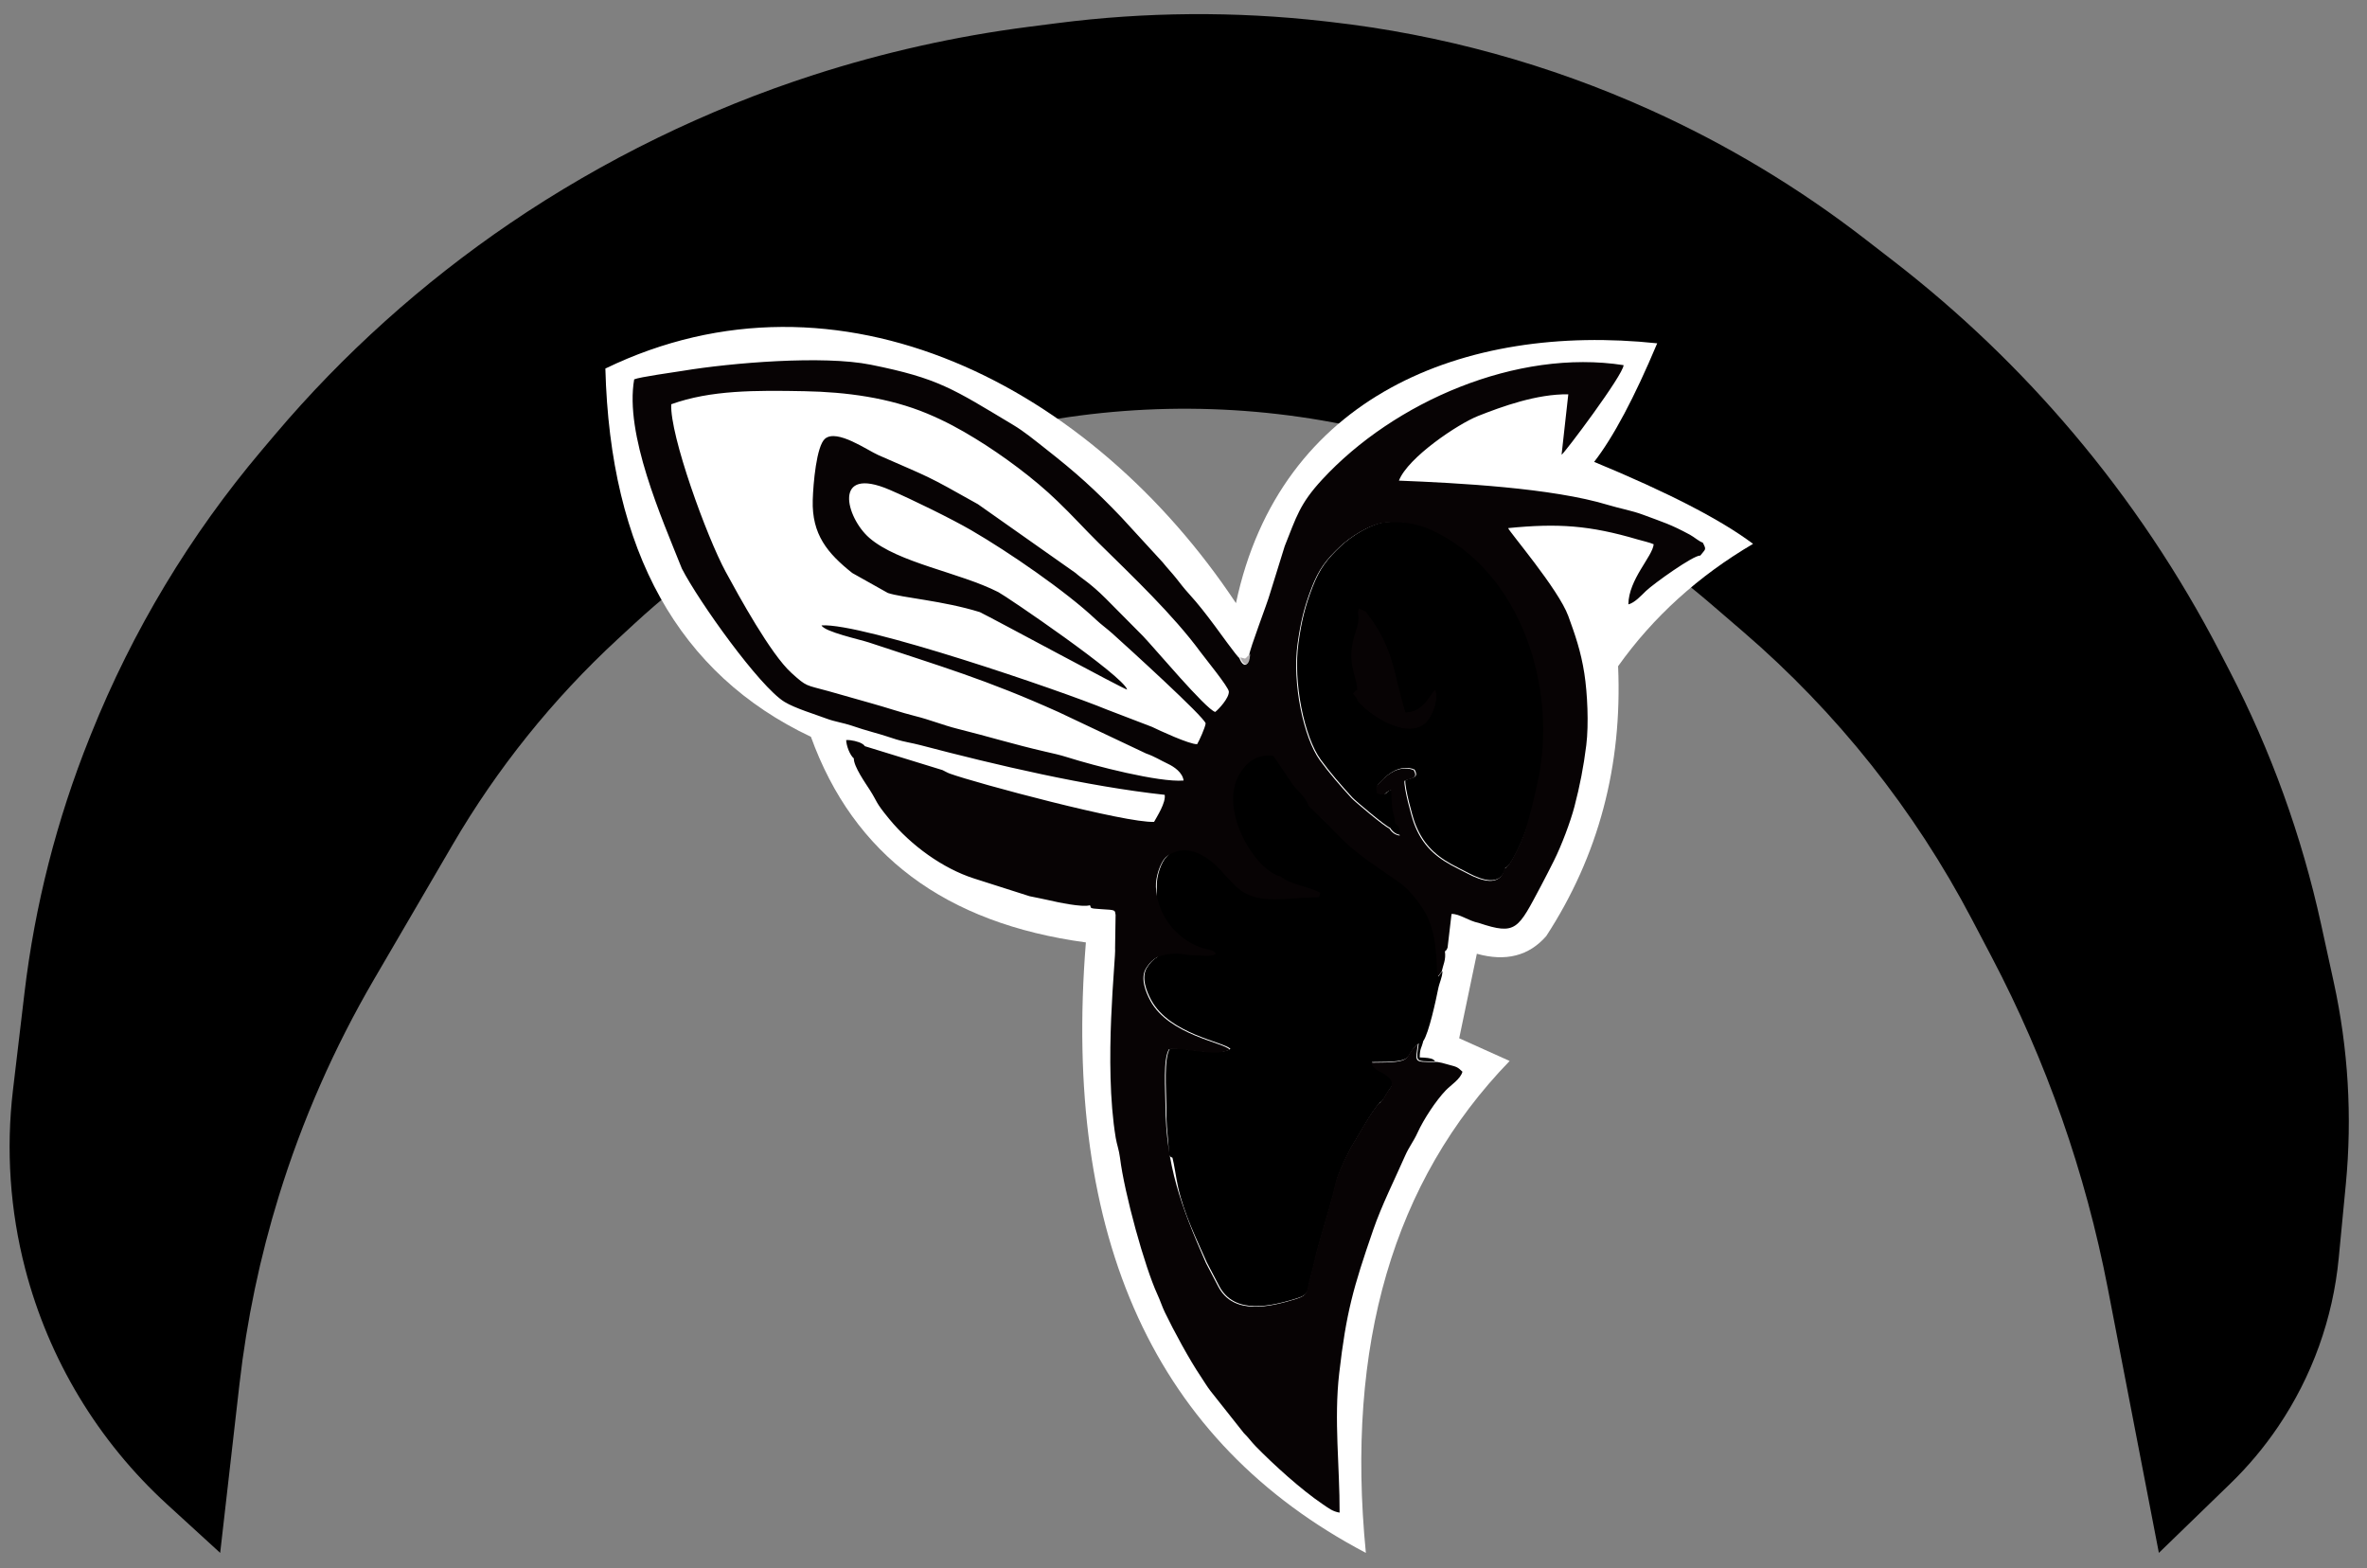
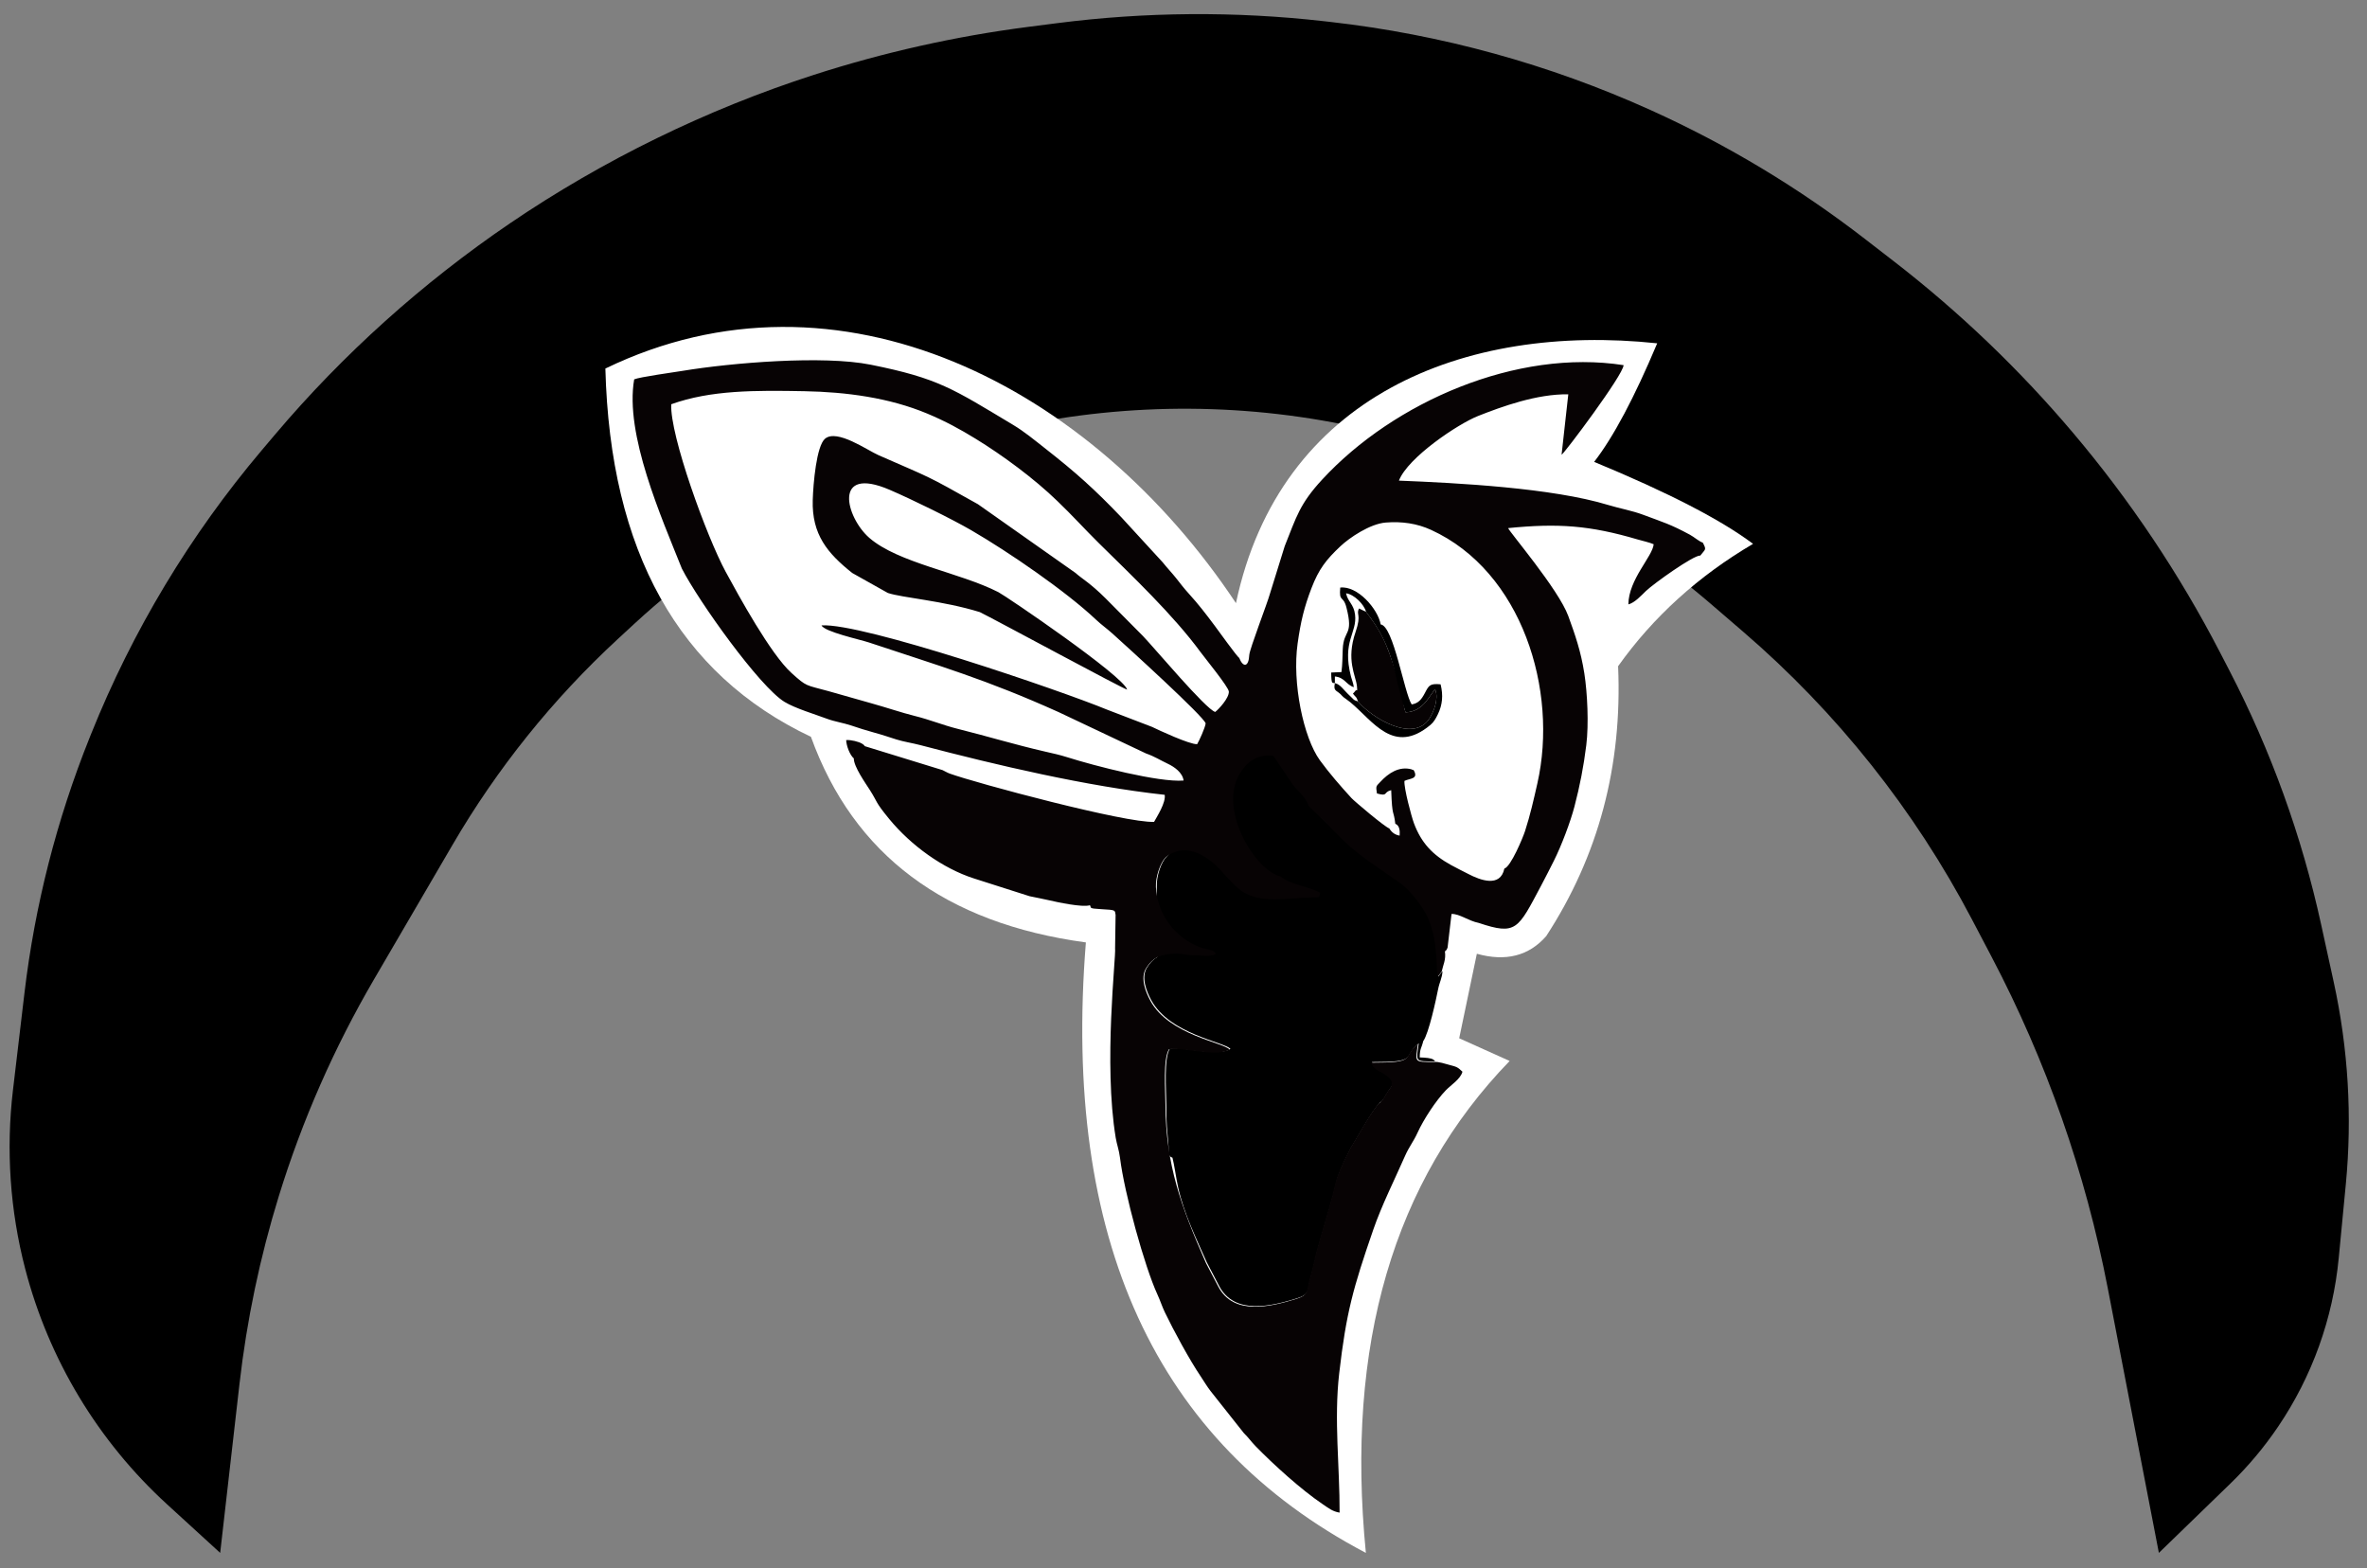
<svg xmlns="http://www.w3.org/2000/svg" viewBox="1610 2235 782 518" width="782" height="518" data-guides="{&quot;vertical&quot;:[],&quot;horizontal&quot;:[]}">
  <rect x="1610" y="2235" width="782" height="518" fill="#808080" stroke="none" />
  <path fill="url(#tSvgGradientbf42e8c9cb)" stroke="none" fill-opacity="1" stroke-width="1" stroke-opacity="1" color="rgb(51, 51, 51)" font-size-adjust="none" id="tSvg8f829a51a0" title="Path 11" d="M 1640.133 2477.384 C 1653.783 2443.349 1672.811 2411.728 1696.491 2383.728C 1697.935 2382.02 1699.38 2380.313 1700.824 2378.605C 1723.33 2351.992 1749.697 2328.337 1778.524 2308.747C 1778.524 2308.747 1778.524 2308.747 1778.524 2308.747C 1809.269 2287.854 1843.551 2271.104 1878.932 2259.71C 1878.932 2259.71 1878.932 2259.71 1878.932 2259.71C 1901.94 2252.301 1925.804 2246.95 1949.778 2243.87C 1952.913 2243.467 1956.049 2243.064 1959.184 2242.661C 1988.449 2238.901 2018.06 2238.679 2047.378 2242.001C 2048.09 2242.082 2048.802 2242.162 2049.514 2242.243C 2086.107 2246.389 2121.829 2256.224 2155.389 2271.392C 2155.389 2271.392 2155.389 2271.392 2155.389 2271.392C 2180.537 2282.758 2204.269 2297.029 2226.101 2313.912C 2229.294 2316.381 2232.488 2318.851 2235.681 2321.32C 2257.328 2338.06 2277.152 2357.032 2294.828 2377.921C 2294.828 2377.921 2294.828 2377.921 2294.828 2377.921C 2313.71 2400.236 2330.024 2424.603 2343.462 2450.563C 2344.509 2452.585 2345.555 2454.607 2346.602 2456.629C 2360.302 2483.095 2370.467 2511.246 2376.835 2540.359C 2378.223 2546.706 2379.612 2553.052 2381 2559.399C 2385.798 2581.332 2387.148 2603.879 2385.002 2626.228C 2384.219 2634.38 2383.436 2642.531 2382.653 2650.683C 2380.742 2670.577 2373.876 2689.675 2362.683 2706.231C 2362.683 2706.231 2362.683 2706.231 2362.683 2706.231C 2358.067 2713.059 2352.758 2719.391 2346.84 2725.127C 2338.974 2732.751 2331.107 2740.376 2323.241 2748C 2317.614 2718.859 2311.986 2689.717 2306.359 2660.576C 2298.987 2622.398 2286.055 2585.509 2267.975 2551.085C 2265.796 2546.937 2263.618 2542.79 2261.439 2538.642C 2242.478 2502.539 2216.868 2470.342 2185.957 2443.744C 2182.37 2440.658 2178.783 2437.571 2175.196 2434.485C 2142.387 2406.254 2103.194 2386.44 2061.008 2376.758C 2061.008 2376.758 2061.008 2376.758 2061.008 2376.758C 2022.962 2368.026 1983.285 2367.798 1945.124 2376.017C 1945.124 2376.017 1945.124 2376.017 1945.124 2376.017C 1898.208 2386.123 1854.643 2408.676 1819.385 2441.236C 1817.623 2442.863 1815.86 2444.491 1814.098 2446.118C 1792.646 2465.929 1774.258 2488.82 1759.538 2514.039C 1750.877 2528.877 1742.217 2543.714 1733.556 2558.552C 1720.389 2581.11 1709.849 2605.101 1702.142 2630.058C 1702.142 2630.058 1702.142 2630.058 1702.142 2630.058C 1695.888 2650.309 1691.53 2671.097 1689.123 2692.155C 1686.996 2710.77 1684.868 2729.385 1682.741 2748C 1676.894 2742.654 1671.047 2737.308 1665.2 2731.962C 1642.384 2711.102 1626.101 2684.077 1618.322 2654.157C 1618.322 2654.157 1618.322 2654.157 1618.322 2654.157C 1613.312 2634.888 1611.943 2614.854 1614.286 2595.083C 1615.55 2584.413 1616.814 2573.743 1618.078 2563.073C 1621.505 2534.151 1628.733 2505.807 1639.574 2478.775C 1639.76 2478.311 1639.947 2477.848 1640.133 2477.384Z" />
  <path fill="white" stroke="none" fill-opacity="1" stroke-width="1" stroke-opacity="1" clip-rule="evenodd" color="rgb(51, 51, 51)" fill-rule="evenodd" font-size-adjust="none" id="tSvgba014d7666" title="Path 12" d="M 1810 2356.75 C 1811.576 2417.157 1834.214 2457.713 1877.916 2478.416C 1891.996 2517.41 1922.274 2540.049 1968.749 2546.333C 1960.902 2644.265 1991.736 2711.488 2061.249 2748C 2054.503 2679.302 2070.336 2625.136 2108.75 2585.5C 2108.75 2585.5 2103.194 2583 2092.083 2578C 2092.083 2578 2094.027 2568.694 2097.916 2550.083C 2107.472 2552.739 2115.11 2550.795 2120.833 2544.25C 2138.093 2517.758 2146.01 2488.035 2144.583 2455.083C 2156.198 2438.779 2171.059 2425.307 2189.166 2414.666C 2178.601 2406.716 2161.101 2397.688 2136.667 2387.583C 2143.013 2379.413 2149.957 2366.357 2157.5 2348.416C 2093.696 2341.665 2032.842 2365.843 2018.333 2434.25C 1970.525 2362.287 1887.03 2319.447 1810 2356.75Z" />
-   <path fill="url(#tSvgGradient13276a8b2e7)" stroke="none" fill-opacity="1" stroke-width="1" stroke-opacity="1" clip-rule="evenodd" color="rgb(51, 51, 51)" fill-rule="evenodd" font-size-adjust="none" id="tSvg13bfdaaacc3" title="Path 13" d="M 2107.293 2521.743 C 2109.444 2521.117 2113.426 2511.497 2114.119 2509.358C 2115.828 2504.084 2120.183 2497.438 2121.417 2491.995C 2128.184 2462.12 2108.39 2404.226 2068.106 2407.428C 2062.867 2407.845 2056.11 2412.451 2053.128 2415.258C 2048.47 2419.642 2045.993 2422.767 2043.577 2429.071C 2041.135 2435.442 2040.016 2440.095 2038.984 2447.4C 2037.15 2460.379 2040.902 2478.479 2046.353 2485.982C 2049.355 2490.114 2053.198 2494.542 2056.784 2498.454C 2057.781 2499.54 2067.784 2507.99 2069.279 2508.478C 2070.041 2509.742 2071.109 2510.596 2072.691 2510.853C 2072.802 2509.262 2072.711 2507.542 2071.254 2506.933C 2070.721 2502.16 2070.224 2505.172 2069.905 2495.835C 2067.13 2496.521 2069.045 2497.996 2065.194 2496.928C 2064.768 2494.324 2064.943 2494.59 2066.326 2493.09C 2068.961 2490.233 2072.548 2487.816 2076.686 2488.973C 2076.781 2488.999 2076.974 2489.243 2077.04 2489.135C 2077.106 2489.028 2077.276 2489.241 2077.381 2489.314C 2079 2492.225 2076.05 2491.91 2074.281 2492.773C 2074.065 2495.13 2076.596 2504.562 2077.407 2506.738C 2079.859 2513.315 2083.619 2517.222 2089.642 2520.557C 2091.649 2521.668 2093.359 2522.467 2095.383 2523.525C 2099.306 2525.574 2105.946 2528.116 2107.293 2521.743Z" />
  <path fill="url(#tSvgGradient79852d8ecd)" stroke="none" fill-opacity="1" stroke-width="1" stroke-opacity="1" clip-rule="evenodd" color="rgb(51, 51, 51)" fill-rule="evenodd" font-size-adjust="none" id="tSvgce59a7b200" title="Path 14" d="M 1995.44 2517.989 C 1993.608 2519.799 1992.04 2524.451 1992.178 2527.837C 1991.074 2555.822 1999.42 2529.916 1992.447 2551.114C 1991.18 2551.805 1990.255 2552.791 1989.545 2553.769C 1989.489 2553.846 1989.049 2554.478 1988.982 2554.584C 1986.887 2557.819 1988.772 2562.509 1990.35 2565.416C 1996.494 2576.728 2014.538 2579.193 2016.507 2581.515C 2016.281 2581.635 2016.055 2581.754 2015.829 2581.874C 2011.316 2583.79 2000.602 2580.728 1996.517 2581.41C 1994.467 2584.551 1995.292 2595.008 1995.325 2599.849C 1995.383 2608.394 1995.534 2606.615 1996.046 2613.6C 1996.185 2615.501 1995.757 2616.999 1997.352 2617.454C 1997.944 2619.653 1998.548 2624.139 1999.209 2627.141C 2001.179 2636.084 2005.154 2643.942 2008.698 2652.023C 2010.05 2654.609 2011.401 2657.194 2012.753 2659.78C 2017.805 2669.535 2030.052 2666.483 2038.25 2663.984C 2043.099 2662.506 2041.73 2661.344 2043.094 2656.769C 2044.039 2653.597 2044.567 2650.596 2045.394 2647.558C 2046.944 2641.864 2048.958 2635.328 2050.435 2629.925C 2050.908 2628.19 2051.128 2626.923 2051.603 2625.11C 2052.353 2622.254 2055.392 2615.668 2057.026 2613.044C 2059.46 2609.136 2062.694 2602.971 2065.731 2599.389C 2066.719 2598.656 2066.266 2599.143 2067.024 2598.207C 2067.586 2597.278 2068.149 2596.348 2068.711 2595.419C 2069.696 2593.951 2071.18 2592.677 2069.037 2590.722C 2066.623 2588.52 2064.368 2588.719 2063.263 2585.858C 2078.807 2585.857 2073.037 2584.446 2078.726 2579.669C 2077.923 2585.802 2077.224 2585.638 2084.168 2585.638C 2083.514 2584.945 2083.471 2584.797 2081.756 2584.516C 2080.973 2584.387 2079.854 2584.378 2079.035 2584.324C 2079.072 2581.227 2079.644 2581.369 2080.2 2578.935C 2082.059 2576.354 2084.46 2565.1 2085.111 2561.806C 2085.584 2559.415 2086.441 2558.125 2086.576 2555.819C 2086.49 2555.904 2086.388 2556.031 2086.338 2556.09C 2085.945 2556.605 2085.551 2557.121 2085.158 2557.636C 2084.825 2550.425 2084.758 2542.716 2081.18 2536.358C 2079.343 2533.094 2075.606 2528.329 2072.52 2526.285C 2070.082 2524.593 2067.645 2522.9 2065.207 2521.208C 2056.204 2514.99 2050.269 2508.496 2042.617 2501.042C 2041.436 2497.454 2038.548 2496.108 2036.467 2492.649C 2034.648 2489.943 2032.828 2487.237 2031.009 2484.531C 1997.319 2479.719 2046.09 2467.898 1995.44 2517.989Z" />
  <path fill="#070304" stroke="none" fill-opacity="1" stroke-width="1" stroke-opacity="1" clip-rule="evenodd" color="rgb(51, 51, 51)" fill-rule="evenodd" font-size-adjust="none" id="tSvg41aeb697c7" title="Path 15" d="M 2072.172 2393.779 C 2075.127 2386.109 2091.753 2375.017 2098.303 2372.428C 2106.199 2369.307 2117.734 2365.108 2128.127 2365.263C 2127.387 2371.918 2126.648 2378.573 2125.908 2385.228C 2126.697 2384.945 2146.352 2358.779 2146.395 2355.629C 2111.162 2350.139 2070.578 2367.718 2046.839 2393.4C 2039.355 2401.497 2038.314 2405.747 2034.44 2415.415C 2032.804 2420.681 2031.169 2425.947 2029.533 2431.213C 2028.702 2434.262 2022.887 2449.293 2022.736 2451.327C 2022.537 2455.498 2020.661 2455.534 2019.415 2452.36C 2018.713 2451.96 2012.287 2443.019 2011.262 2441.647C 2008.337 2437.733 2005.914 2434.591 2002.872 2431.242C 2000.94 2429.114 2000.154 2427.997 1998.544 2425.977C 1997.197 2424.286 1995.524 2422.517 1994.117 2420.755C 1989.585 2415.817 1985.052 2410.878 1980.52 2405.939C 1971.685 2396.667 1965.304 2390.983 1955.48 2383.284C 1951.803 2380.402 1948.45 2377.601 1944.686 2375.346C 1924.793 2363.427 1920.082 2359.978 1897.672 2355.482C 1881.906 2352.318 1851.696 2354.84 1835.482 2357.516C 1832.913 2357.94 1821.192 2359.558 1819.517 2360.32C 1816.35 2378.476 1828.494 2405.848 1835.287 2422.868C 1840.914 2433.784 1860.924 2461.816 1869.178 2466.868C 1872.654 2468.995 1879.344 2470.993 1883.215 2472.45C 1885.666 2473.373 1888.738 2473.836 1891.217 2474.67C 1893.756 2475.525 1896.06 2476.265 1898.522 2476.935C 1901.496 2477.743 1903.57 2478.468 1906.152 2479.285C 1908.576 2480.052 1911.312 2480.433 1914.079 2481.16C 1939.294 2487.786 1969.062 2494.77 1994.791 2497.573C 1995.219 2500.197 1992.177 2504.846 1991.283 2506.502C 1982.054 2507.002 1932.413 2493.693 1923.77 2490.556C 1922.949 2490.258 1922.14 2489.758 1921.403 2489.412C 1912.852 2486.781 1904.301 2484.149 1895.75 2481.517C 1895.129 2480.892 1895.648 2481.201 1894.748 2480.647C 1893.752 2480.033 1891.133 2479.357 1889.555 2479.485C 1889.607 2481.331 1890.753 2484.427 1892.08 2485.54C 1892.026 2488.218 1895.957 2493.753 1897.349 2495.936C 1900.098 2500.244 1898.956 2499.694 1903.795 2505.576C 1910.969 2514.299 1921.469 2521.898 1931.77 2525.2C 1937.898 2527.156 1944.025 2529.112 1950.153 2531.068C 1952.754 2531.641 1954.521 2531.908 1956.771 2532.446C 1959.057 2532.992 1967.685 2534.857 1970.073 2534.044C 1970.712 2534.886 1969.321 2535.101 1973.869 2535.349C 1978.765 2535.615 1978.283 2535.661 1978.564 2537.231C 1978.508 2540.903 1978.453 2544.574 1978.397 2548.245C 1978.757 2551.06 1974.514 2586.2 1978.615 2610.932C 1978.964 2613.034 1979.704 2614.9 1980.026 2617.504C 1981.465 2629.165 1988.133 2653.437 1992.405 2662.683C 1993.348 2664.723 1993.904 2666.576 1994.845 2668.535C 1997.799 2674.677 2003.025 2684.294 2006.665 2689.673C 2007.826 2691.388 2008.713 2692.972 2009.975 2694.585C 2013.622 2699.191 2017.269 2703.797 2020.916 2708.403C 2022.633 2710.099 2023.354 2711.251 2024.817 2712.753C 2030.662 2718.75 2039.807 2727.069 2046.946 2731.889C 2048.987 2733.267 2050.259 2734.324 2052.572 2734.704C 2052.634 2719.606 2050.665 2704.093 2052.441 2688.69C 2054.757 2668.588 2057.05 2660.493 2063.681 2641.278C 2066.503 2633.099 2070.761 2624.68 2074.193 2616.857C 2075.499 2613.879 2077.019 2612.066 2078.316 2609.207C 2080.288 2604.857 2084.399 2598.561 2087.703 2595.145C 2089.329 2593.462 2092.544 2591.462 2093.158 2589.045C 2091.568 2587.503 2091.236 2587.427 2088.895 2586.809C 2087.435 2586.424 2085.294 2585.685 2083.881 2585.835C 2076.936 2585.835 2077.636 2586 2078.439 2579.866C 2072.75 2584.643 2078.519 2586.053 2062.976 2586.055C 2064.08 2588.917 2066.336 2588.717 2068.75 2590.919C 2070.893 2592.875 2069.408 2594.148 2068.424 2595.616C 2067.862 2596.546 2067.299 2597.475 2066.737 2598.404C 2065.978 2599.34 2066.431 2598.853 2065.443 2599.586C 2062.407 2603.168 2059.173 2609.333 2056.739 2613.241C 2055.105 2615.865 2052.065 2622.451 2051.316 2625.307C 2050.841 2627.121 2050.621 2628.387 2050.147 2630.122C 2048.67 2635.526 2046.656 2642.061 2045.106 2647.755C 2044.279 2650.793 2043.752 2653.794 2042.807 2656.966C 2041.443 2661.541 2042.812 2662.703 2037.963 2664.181C 2029.764 2666.68 2017.517 2669.732 2012.466 2659.977C 2011.114 2657.392 2009.763 2654.806 2008.411 2652.22C 2000.207 2633.513 1995.173 2619.925 1995.038 2600.046C 1995.005 2595.205 1994.179 2584.748 1996.23 2581.607C 2000.314 2580.925 2011.029 2583.987 2015.542 2582.071C 2015.768 2581.952 2015.994 2581.832 2016.22 2581.712C 2014.251 2579.39 1996.207 2576.926 1990.063 2565.613C 1988.484 2562.706 1986.6 2558.016 1988.694 2554.781C 1988.762 2554.676 1989.201 2554.044 1989.258 2553.966C 1989.968 2552.988 1990.892 2552.003 1992.16 2551.311C 1994.276 2550.157 1998.414 2549.754 2001.131 2550.234C 2003.161 2550.593 2004.394 2550.581 2006.428 2550.663C 2008.279 2550.736 2010.127 2551.002 2011.747 2550.085C 2010.926 2548.617 2008.754 2548.79 2006.381 2547.896C 1998.205 2544.815 1992.25 2536.868 1991.891 2528.035C 1991.752 2524.648 1993.321 2519.996 1995.152 2518.186C 1996.134 2517.215 1998.266 2516.32 1999.568 2516.051C 2004.751 2514.978 2010.483 2519.244 2013.355 2522.566C 2014.833 2524.275 2018.244 2527.962 2019.971 2529.195C 2026.462 2533.829 2035.572 2531.559 2043.899 2531.453C 2045.906 2531.427 2045.824 2531.638 2046.152 2529.916C 2042.243 2527.758 2036.324 2527.309 2033.011 2524.499C 2024.882 2522.705 2012.422 2502.733 2019.499 2490.72C 2021.603 2487.149 2025.082 2483.923 2030.722 2484.728C 2032.541 2487.434 2034.361 2490.14 2036.18 2492.846C 2038.261 2496.305 2041.148 2497.651 2042.33 2501.239C 2044.36 2503.217 2046.391 2505.195 2048.421 2507.173C 2054.688 2513.69 2057.105 2516.007 2064.919 2521.405C 2067.357 2523.098 2069.794 2524.79 2072.232 2526.482C 2075.319 2528.526 2079.056 2533.291 2080.893 2536.555C 2084.471 2542.914 2084.537 2550.622 2084.871 2557.833C 2085.264 2557.318 2085.658 2556.803 2086.051 2556.288C 2086.101 2556.228 2086.203 2556.101 2086.289 2556.017C 2086.738 2553.835 2087.781 2552.002 2087.363 2549.314C 2087.874 2548.756 2087.877 2549.038 2088.25 2548.006C 2088.683 2544.314 2089.117 2540.621 2089.55 2536.928C 2092.23 2536.847 2095.083 2539.21 2098.575 2539.902C 2111.011 2544.062 2111.486 2541.96 2119.153 2527.566C 2120.592 2524.865 2122.193 2521.688 2123.35 2519.393C 2125.842 2514.45 2128.844 2506.499 2130.159 2501.458C 2131.936 2494.651 2133.191 2488.256 2134.067 2481.188C 2134.934 2474.2 2134.433 2463.928 2133.431 2457.482C 2132.284 2450.103 2130.332 2444.567 2128.133 2438.525C 2124.904 2429.655 2108.357 2410.355 2108.261 2409.459C 2124.711 2407.817 2135.217 2408.549 2151.004 2413.205C 2152.439 2413.627 2155.088 2414.222 2156.337 2414.796C 2155.975 2418.856 2148.066 2426.342 2147.971 2434.664C 2150.105 2434.118 2152.219 2431.73 2153.797 2430.222C 2156.319 2427.812 2169.535 2418.344 2171.752 2418.531C 2173.485 2416.259 2173.844 2416.738 2172.564 2414.263C 2171.319 2413.876 2169.745 2412.424 2168.294 2411.641C 2161.822 2408.144 2159.563 2407.572 2152.835 2405.048C 2149.161 2403.669 2145.126 2402.986 2141.387 2401.844C 2122.769 2396.158 2091.305 2394.543 2072.172 2393.779ZM 1972.973 2414.368 C 1984.116 2425.355 1997.602 2438.127 2006.623 2450.415C 2008.083 2452.404 2015.9 2461.968 2015.981 2463.457C 2016.097 2465.604 2012.561 2469.382 2011.47 2470.198C 2008.333 2469.267 1991.396 2449.052 1987.62 2445.132C 1983.511 2440.989 1979.401 2436.846 1975.292 2432.703C 1970.123 2427.546 1967.231 2426.035 1965.366 2424.306C 1954.604 2416.725 1943.842 2409.144 1933.08 2401.563C 1915.414 2391.639 1918.204 2393.257 1900.177 2385.34C 1896.538 2383.742 1886.539 2376.639 1882.585 2379.921C 1879.734 2382.287 1878.669 2394.789 1878.51 2400.198C 1878.177 2411.544 1883.361 2417.783 1891.578 2424.3C 1895.493 2426.497 1899.408 2428.693 1903.323 2430.889C 1908.134 2432.502 1921.464 2433.419 1933.715 2437.214C 1938.131 2439.354 1981.302 2462.716 1982.388 2462.819C 1981.119 2458.249 1942.333 2431.89 1939.818 2430.609C 1927.005 2424.081 1906.775 2420.999 1897.209 2412.693C 1889.482 2405.984 1884.892 2388.622 1903.957 2396.826C 1911.291 2399.981 1924.328 2406.365 1930.913 2410.187C 1943.363 2417.411 1962.285 2430.443 1972.022 2439.643C 1973.822 2441.344 1975.71 2442.672 1977.487 2444.269C 1982.196 2448.501 2008.01 2471.947 2008.316 2473.995C 2008.131 2475.417 2006.209 2479.698 2005.511 2480.836C 2003.056 2480.976 1992.827 2476.215 1990.611 2475.133C 1985.642 2473.229 1980.672 2471.324 1975.703 2469.419C 1960.475 2463.127 1894.9 2440.697 1881.415 2441.601C 1882.33 2443.707 1894.209 2446.288 1897.056 2447.237C 1920.988 2455.212 1935.629 2459.403 1959.724 2470.239C 1969.362 2474.799 1979 2479.359 1988.638 2483.919C 1991.557 2484.944 1993.19 2486.08 1995.814 2487.312C 1997.965 2488.324 2000.664 2490.197 2001.034 2492.855C 1992.885 2493.521 1971.544 2487.99 1962.648 2485.172C 1960.086 2484.36 1958.045 2483.926 1955.374 2483.314C 1945.05 2480.948 1936.346 2478.252 1926.268 2475.741C 1921.593 2474.576 1917.306 2472.778 1912.174 2471.509C 1908.033 2470.485 1902.552 2468.634 1898.034 2467.384C 1892.831 2465.945 1888.57 2464.665 1883.72 2463.324C 1876.087 2461.213 1876.627 2461.982 1871.423 2457.258C 1864.616 2451.079 1854.197 2432.083 1849.768 2423.934C 1843.46 2412.33 1831.268 2378.705 1831.76 2368.549C 1844.823 2363.844 1859.61 2363.931 1875.794 2364.236C 1889.574 2364.495 1903.728 2366.37 1916.317 2371.622C 1922.342 2374.136 1927.179 2376.792 1932.266 2379.909C 1941.183 2385.371 1951.666 2393.085 1959.335 2400.533C 1964.173 2405.146 1968.446 2409.906 1972.973 2414.368ZM 2117.909 2493.803 C 2116.676 2499.246 2115.544 2504.281 2113.835 2509.555C 2113.141 2511.694 2109.16 2521.314 2107.008 2521.94C 2105.661 2528.313 2099.021 2525.771 2095.098 2523.722C 2093.075 2522.664 2091.365 2521.865 2089.358 2520.754C 2083.334 2517.419 2079.574 2513.512 2077.123 2506.935C 2076.312 2504.759 2073.781 2495.327 2073.997 2492.97C 2075.766 2492.107 2078.716 2492.422 2077.097 2489.511C 2076.991 2489.438 2076.821 2489.225 2076.755 2489.332C 2076.689 2489.44 2076.497 2489.196 2076.402 2489.17C 2072.264 2488.013 2068.676 2490.43 2066.042 2493.287C 2064.659 2494.787 2064.484 2494.521 2064.91 2497.125C 2068.76 2498.193 2066.846 2496.718 2069.621 2496.032C 2069.939 2505.369 2070.437 2502.357 2070.97 2507.13C 2072.427 2507.739 2072.518 2509.459 2072.406 2511.05C 2070.825 2510.793 2069.757 2509.939 2068.995 2508.675C 2067.5 2508.187 2057.497 2499.737 2056.5 2498.651C 2052.914 2494.739 2049.071 2490.311 2046.069 2486.179C 2040.617 2478.676 2036.866 2460.576 2038.7 2447.597C 2039.732 2440.292 2040.851 2435.639 2043.292 2429.268C 2045.709 2422.964 2048.185 2419.839 2052.843 2415.455C 2055.826 2412.648 2062.583 2408.042 2067.822 2407.625C 2073.147 2407.202 2078.127 2407.914 2082.784 2410.044C 2112.842 2423.792 2124.872 2463.07 2117.909 2493.803Z" />
  <path fill="#070304" stroke="none" fill-opacity="1" stroke-width="1" stroke-opacity="1" clip-rule="evenodd" color="rgb(51, 51, 51)" fill-rule="evenodd" font-size-adjust="none" id="tSvg16bfee36991" title="Path 16" d="M 2058.662 2466.747 C 2063.079 2472.035 2076.926 2480.623 2082.25 2472.374C 2083.631 2470.235 2085.389 2465.928 2084.169 2462.796C 2082.381 2464.203 2080.526 2470.126 2074.36 2470.327C 2073.493 2467.656 2073.287 2463.878 2072.316 2460.862C 2068.82 2449.997 2067.883 2445.612 2061.319 2437.127C 2060.536 2436.755 2059.753 2436.384 2058.97 2436.012C 2057.936 2438.204 2059.907 2437.784 2057.855 2443.765C 2054.649 2453.107 2057.889 2458.029 2058.299 2461.623C 2058.565 2463.957 2058.155 2462.691 2057.89 2463.103C 2057.669 2463.369 2057.447 2463.634 2057.226 2463.9C 2057.192 2463.824 2057.044 2464.064 2056.999 2464.173C 2058.084 2465.656 2057.971 2464.794 2058.662 2466.747Z" />
  <path fill="url(#tSvgGradient581275640f)" stroke="none" fill-opacity="1" stroke-width="1" stroke-opacity="1" clip-rule="evenodd" color="rgb(51, 51, 51)" fill-rule="evenodd" font-size-adjust="none" id="tSvge177601b87" title="Path 17" d="M 2061.317 2437.127 C 2071.044 2449.7 2070.113 2457.244 2074.359 2470.327C 2080.524 2470.126 2082.379 2464.203 2084.167 2462.796C 2085.388 2465.927 2083.63 2470.235 2082.249 2472.374C 2076.924 2480.622 2063.077 2472.035 2058.661 2466.747C 2056.816 2466.057 2057.629 2466.398 2056.214 2465.102C 2053.658 2462.763 2052.916 2461.119 2051.008 2460.679C 2051.009 2459.944 2051.01 2459.21 2051.011 2458.475C 2054.313 2458.812 2054.654 2461.158 2057.264 2462.013C 2057.163 2460.861 2056.58 2459.469 2056.324 2458.472C 2053.314 2446.767 2058.442 2444.131 2057.678 2438.032C 2057.233 2434.484 2055.299 2433.893 2054.703 2430.992C 2057.378 2431.361 2060.638 2434.605 2061.317 2437.127ZM 2051.008 2460.679 C 2050.489 2463.306 2051.401 2462.925 2052.904 2464.344C 2053.048 2464.499 2053.192 2464.654 2053.336 2464.809C 2053.994 2465.447 2053.684 2465.204 2054.614 2465.863C 2055.127 2466.248 2055.639 2466.634 2056.152 2467.019C 2063.684 2473.277 2070.466 2484.616 2082.594 2474.467C 2083.674 2473.563 2084.325 2472.425 2085.037 2470.966C 2086.53 2467.903 2086.861 2464.711 2085.936 2461.069C 2082.365 2460.741 2082.065 2461.435 2080.75 2463.938C 2079.626 2466.077 2078.615 2467.354 2076.386 2467.711C 2073.889 2463.831 2070.376 2441.76 2066.152 2441.289C 2065.19 2436.042 2058.407 2428.421 2052.782 2429.112C 2052.339 2434.181 2053.747 2431.446 2054.833 2435.697C 2057.254 2445.184 2053.897 2442.818 2053.612 2449.48C 2053.474 2452.709 2053.538 2454.207 2053.187 2457.027C 2052.056 2457.076 2050.924 2457.125 2049.793 2457.174C 2049.84 2461.367 2050.222 2460.448 2051.008 2460.679Z" />
-   <path fill="#B1AEAF" stroke="none" fill-opacity="1" stroke-width="1" stroke-opacity="1" clip-rule="evenodd" color="rgb(51, 51, 51)" fill-rule="evenodd" font-size-adjust="none" id="tSvg1939b5bf128" title="Path 18" d="M 2019.705 2452.163 C 2020.951 2455.337 2022.827 2455.301 2023.025 2451.131C 2021.863 2451.988 2022.856 2451.223 2022.007 2451.968C 2021.924 2452.041 2021.755 2452.364 2021.692 2452.274C 2021.629 2452.184 2021.487 2452.486 2021.39 2452.575C 2020.828 2452.438 2020.267 2452.3 2019.705 2452.163Z" />
  <defs>
    <linearGradient id="tSvgGradientbf42e8c9cb" x1="1682.241" x2="2325.741" y1="2739" y2="2742" color="rgb(51, 51, 51)" fill="rgb(0, 0, 0)" font-size-adjust="none" gradientUnits="userSpaceOnUse" gradientTransform="">
      <stop offset="0" stop-color="hsl(39.6,67.92%,58.43%)" stop-opacity="1" />
      <stop offset="0.5" stop-color="hsl(50.724,91.67%,76.47%)" stop-opacity="1" />
      <stop offset="1" stop-color="hsl(39.6,66.67%,57.65%)" stop-opacity="1" />
    </linearGradient>
    <linearGradient id="tSvgGradient13276a8b2e7" x1="2039.112" x2="2123.013" y1="2467.237" y2="2467.237" color="rgb(51, 51, 51)" fill="rgb(0, 0, 0)" font-size-adjust="none" gradientUnits="userSpaceOnUse" gradientTransform="">
      <stop offset="0" stop-color="hsl(38.736,67.46%,59.02%)" stop-opacity="1" />
      <stop offset="0.505" stop-color="hsl(50.688,96.26%,79.02%)" stop-opacity="1" />
      <stop offset="1" stop-color="hsl(40.572,62.9%,56.67%)" stop-opacity="1" />
    </linearGradient>
    <linearGradient id="tSvgGradient79852d8ecd" x1="1987.482" x2="2085.904" y1="2573.727" y2="2573.727" color="rgb(51, 51, 51)" fill="rgb(0, 0, 0)" font-size-adjust="none" gradientUnits="userSpaceOnUse" gradientTransform="">
      <stop offset="0" stop-color="hsl(39.6,65.45%,56.86%)" stop-opacity="1" />
      <stop offset="0.519" stop-color="hsl(50.58,98.08%,79.61%)" stop-opacity="1" />
      <stop offset="1" stop-color="hsl(39.6,64.86%,56.47%)" stop-opacity="1" />
    </linearGradient>
    <linearGradient id="tSvgGradient581275640f" x1="2068.122" x2="2068.122" y1="2429.068" y2="2478.524" color="rgb(51, 51, 51)" fill="rgb(0, 0, 0)" font-size-adjust="none" gradientUnits="userSpaceOnUse" gradientTransform="">
      <stop offset="0" stop-color="hsl(40.428,66.67%,57.65%)" stop-opacity="1" />
      <stop offset="1" stop-color="hsl(51.804,67.07%,32.16%)" stop-opacity="1" />
    </linearGradient>
  </defs>
</svg>